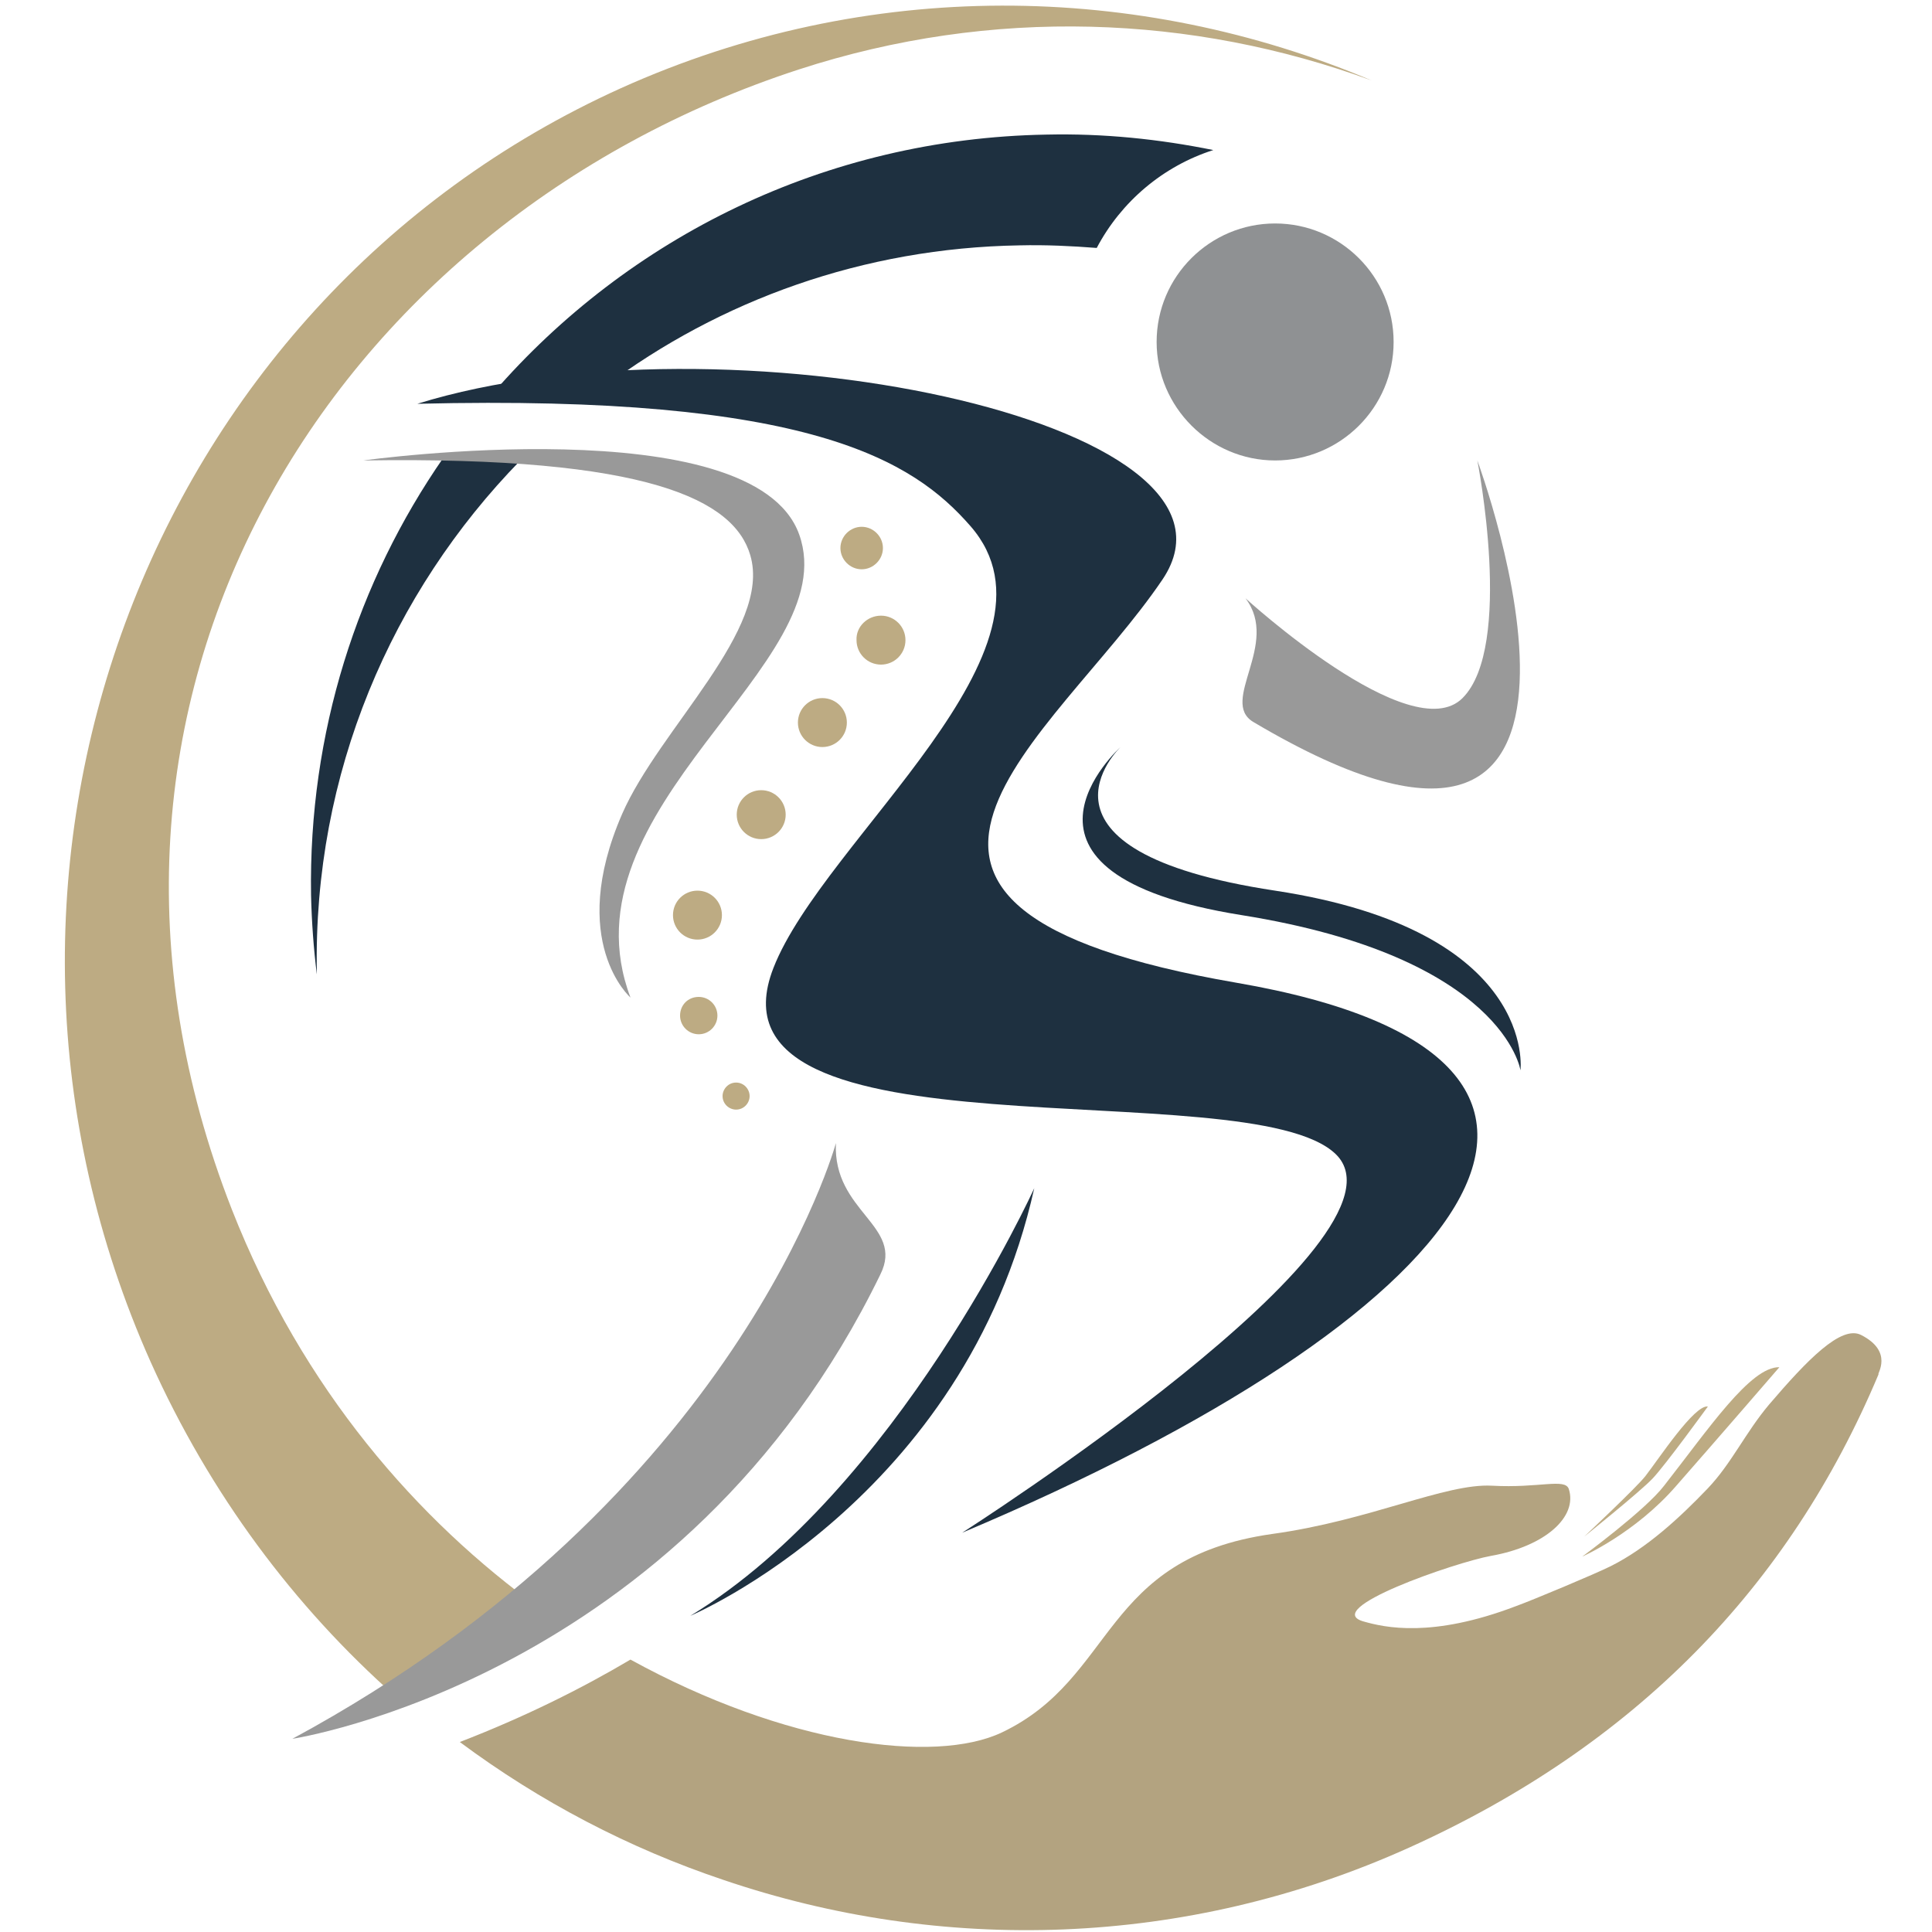
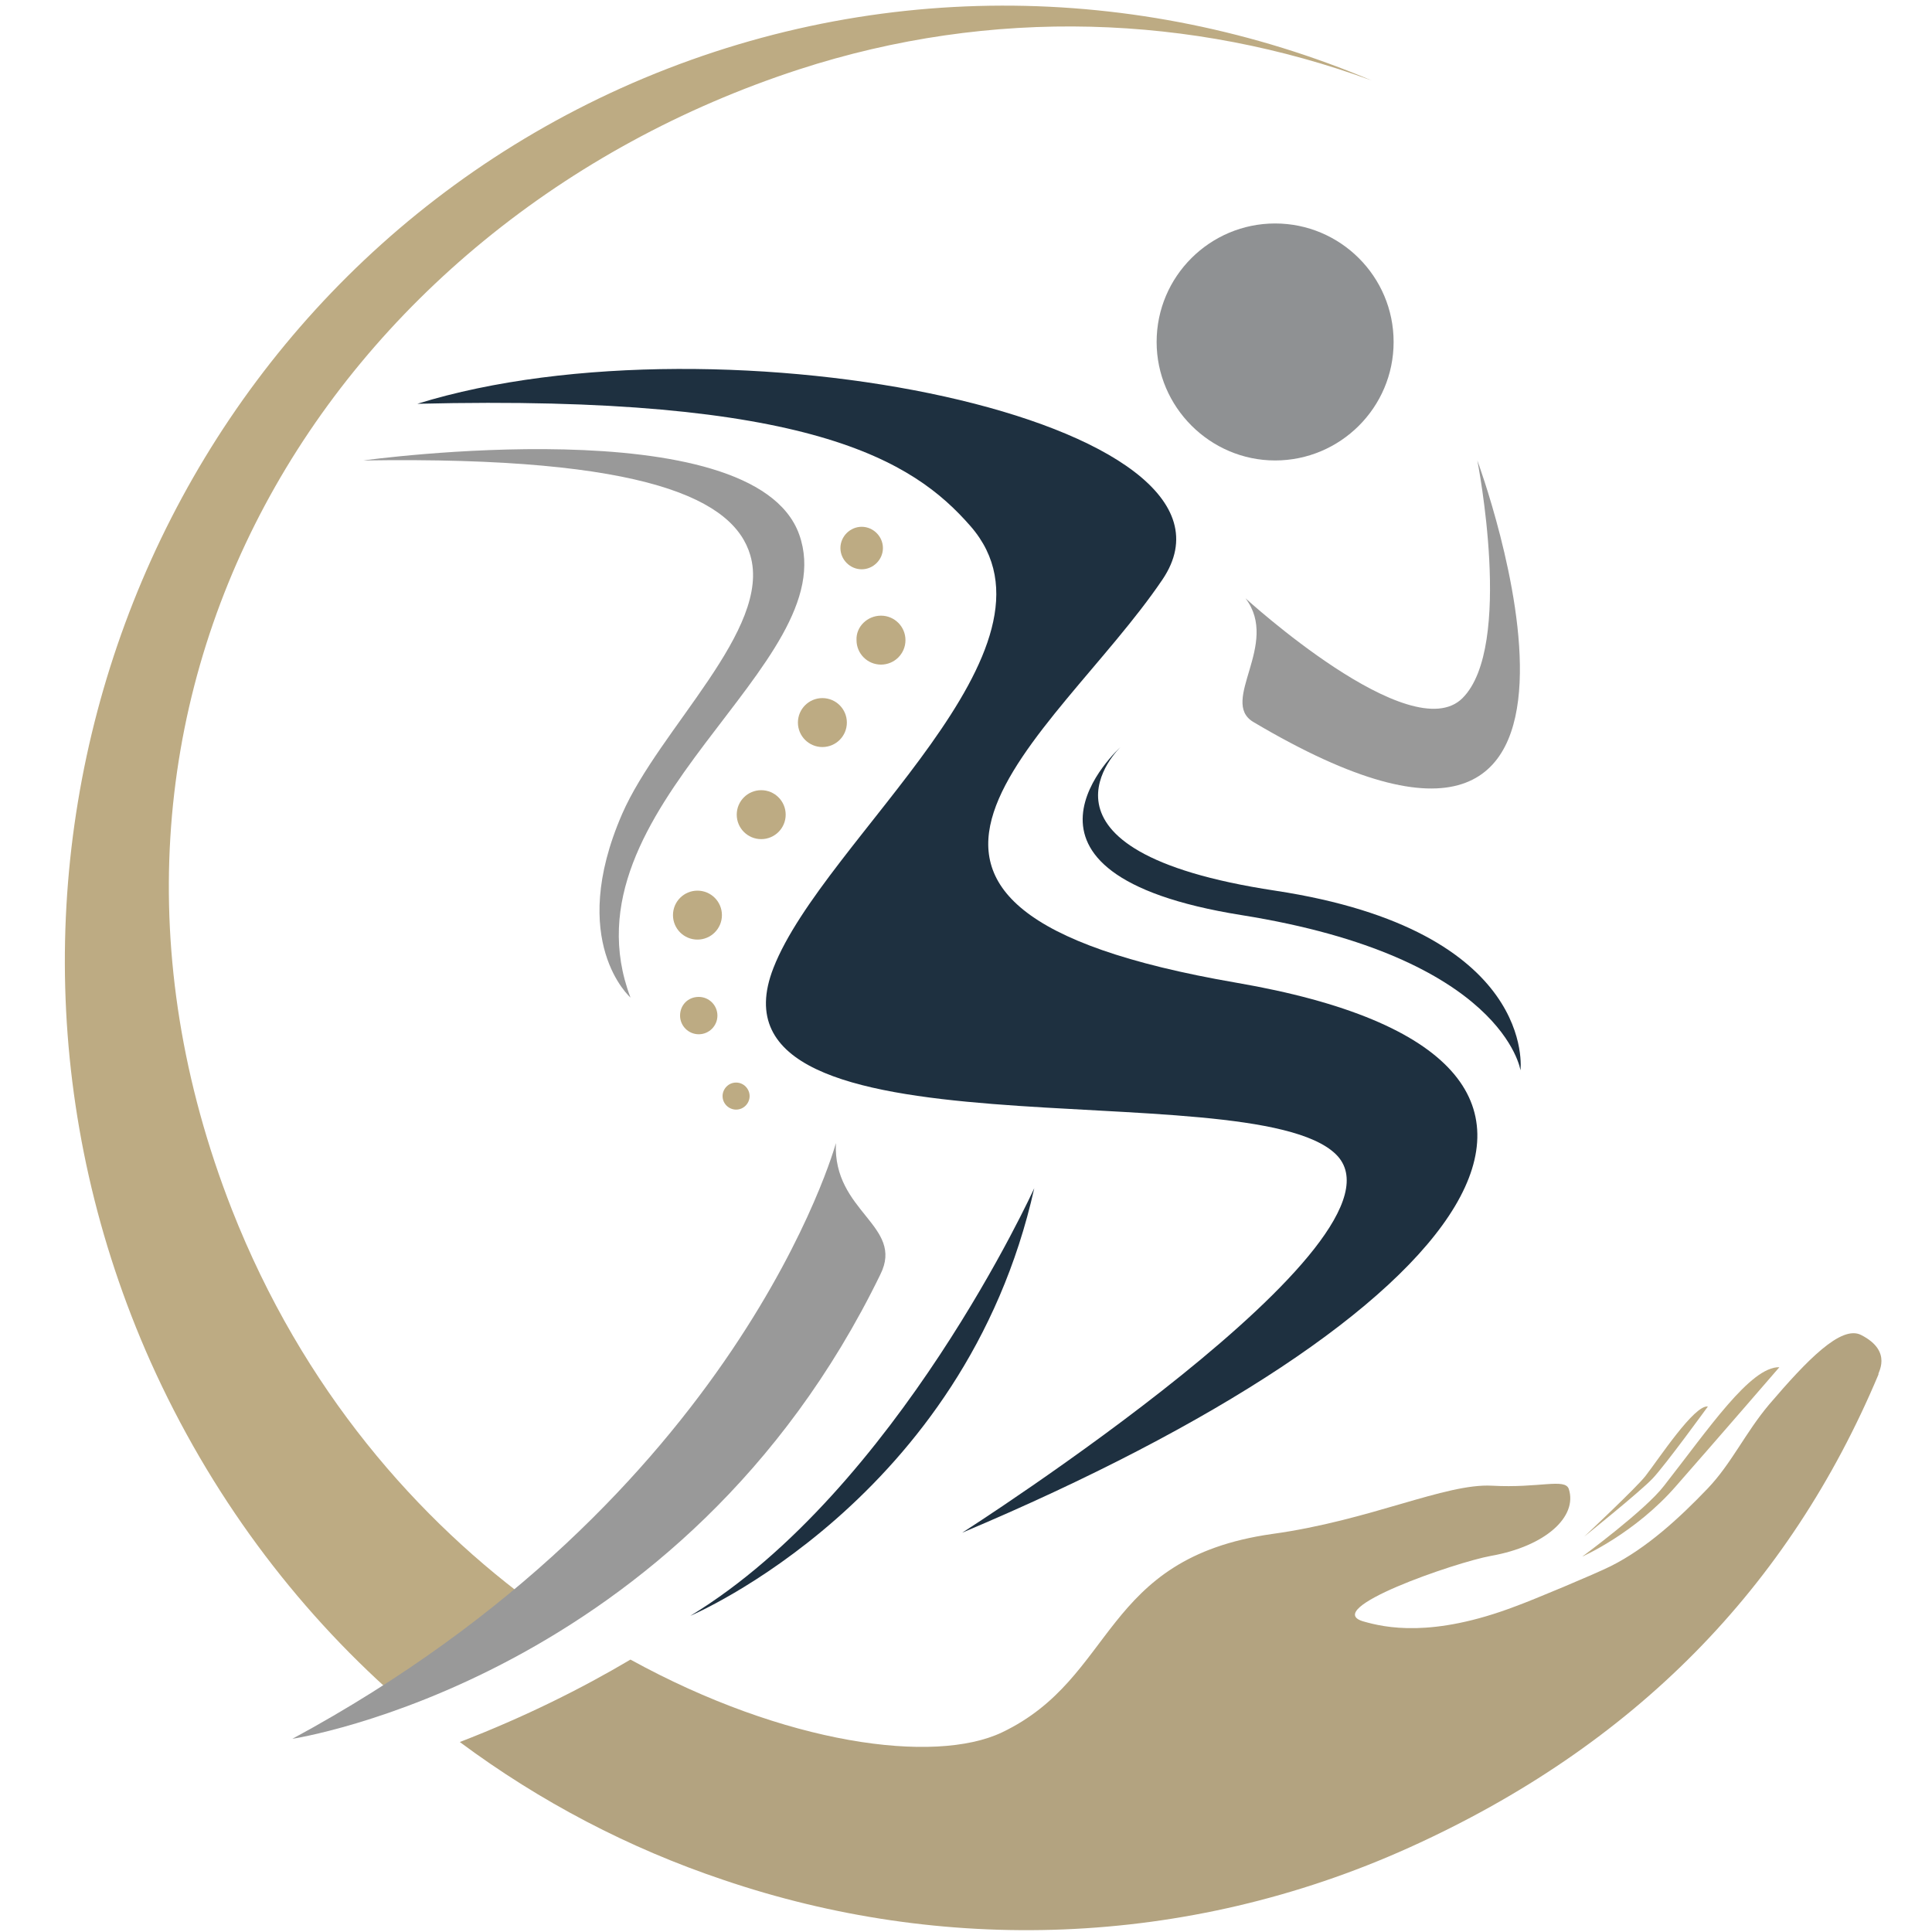
<svg xmlns="http://www.w3.org/2000/svg" width="300" height="300" viewBox="0 0 300 300">
  <title>Holme Farm Physiotherapy</title>
  <path fill="#bdab83" d="M276.3 212.3s-9.5 11-16 18.4c-6.4 7.4-14.6 11-14.6 11s9.8-7.2 12.7-11c6.9-8.8 13.4-18.5 17.9-18.4m-11.1 6.1s-6.6 9.1-8.6 11.2c-2 2.1-10.6 9-10.6 9s8.2-7.7 9.5-9.4c2.1-2.7 7.6-11.1 9.7-10.8m19.4-1.7s-9.5 11-16 18.4c-6.5 7.4-14.6 11-14.6 11s9.8-7.2 12.7-11c7-8.9 13.4-18.5 17.9-18.4m-11.1 6.1s-6.6 9.1-8.6 11.2c-2 2.1-10.6 9-10.6 9s8.2-7.7 9.5-9.4c2.2-2.8 7.6-11.2 9.7-10.8" />
  <path fill="#8f9193" d="M216.4 53.1c0 10.2-8.3 18.4-18.4 18.4s-18.4-8.3-18.4-18.4c0-10.2 8.3-18.4 18.4-18.4s18.4 8.2 18.4 18.4" />
  <path fill="#999" d="M193.4 92.9s25.7 23.5 33.7 15.5c8-8 2.3-36.9 2.3-36.9s29.1 78.5-34.8 40.6c-5.3-3.2 4.2-12.1-1.2-19.2" />
  <path fill="#bdab83" d="M116.4 170.2c0 1.1-.9 2.1-2.1 2.1-1.1 0-2.1-.9-2.1-2.1 0-1.1.9-2.1 2.1-2.1 1.2 0 2.1 1 2.1 2.1m17.4-88.4c1.8 0 3.3 1.5 3.3 3.3 0 1.8-1.5 3.3-3.3 3.3-1.8 0-3.3-1.5-3.3-3.3 0-1.8 1.5-3.3 3.3-3.3m-6.1 26.6c2.1 0 3.8 1.7 3.8 3.8 0 2.1-1.7 3.8-3.8 3.8s-3.8-1.7-3.8-3.8c0-2.1 1.7-3.8 3.8-3.8m9.1-12.8c2.1 0 3.8 1.7 3.8 3.8 0 2.1-1.7 3.8-3.8 3.8-2.1 0-3.8-1.7-3.8-3.8-.1-2.1 1.7-3.8 3.8-3.8m-18.6 27.1c2.1 0 3.8 1.7 3.8 3.8 0 2.1-1.7 3.8-3.8 3.8-2.1 0-3.8-1.7-3.8-3.8 0-2.1 1.7-3.8 3.8-3.8m-9.9 15.6c2.1 0 3.8 1.7 3.8 3.8 0 2.1-1.7 3.8-3.8 3.8-2.1 0-3.8-1.7-3.8-3.8 0-2.1 1.7-3.8 3.8-3.8m.2 16.5c1.6 0 2.9 1.3 2.9 2.9s-1.3 2.9-2.9 2.9c-1.6 0-2.9-1.3-2.9-2.9s1.2-2.9 2.9-2.9" />
-   <path fill="#1e3040" d="M80.8 71.5c-3.7-.4-7.6-.5-11.9-.5-13.4 19.3-21 42.8-20.6 68 .1 4.2.4 8.3.9 12.3v-.3c-.6-30.9 11.6-59 31.6-79.5m81.7-50.6c-34.4.6-65 16-85.9 40.1 4.7-.5 10.6-.9 17.2-.9 18-13.5 40.3-21.6 64.5-22 4.1-.1 8.1.1 12 .4 3.8-7.2 10.3-12.7 18.1-15.2-8.4-1.7-17-2.6-25.9-2.4" />
  <path fill="#1e3040" d="M64.8 62.7C112.2 48 197.2 65.3 180.5 90c-16.7 24.7-57 50.8 11.5 62.6 68.5 11.8 36.2 52.2-42.6 85.4 0 0 71.6-45.7 58-58.8-13.6-13.1-99.4 2-87.3-28.9 7.8-20 47.1-49.7 30.6-68.6-8.9-10.2-24.9-20.5-85.9-19" />
  <path fill="#b3a380" d="M289 207.3c-3.1-1.6-8.4 3.9-14.3 10.8-3.7 4.4-5.8 9.1-9.5 13-4.4 4.6-9.5 9.3-15.1 12.1-2.4 1.2-12.2 5.3-14.7 6.2-13.1 5-20.4 3.3-23.6 2.4-7-1.9 14.2-9.2 19.7-10.2 8.5-1.5 13.5-6.1 12.1-10.4-.6-1.7-4.6-.1-11.9-.5-7.3-.4-18.9 5.4-34.2 7.5-26.6 3.8-24.1 22.3-41.9 30.8-10.5 5-33.7 1.9-57.7-11.3-7.6 4.5-16.4 8.9-26.5 12.8 12.5 9.3 26.3 16.5 40.9 21.4 33.8 11.5 71.7 10.7 106.5-5 35-15.8 59-40.4 72.9-73.5-.3 0 2.4-3.5-2.7-6.1" />
  <path fill="#bdab83" d="M61.4 263.4c6.5-3.5 14.4-8 22.5-13.6-19-13.7-36.9-34-47.9-62-31-79.2 15.3-153.3 88-177 30.1-9.8 61.2-8.5 89 1.7-36.2-15.3-78.2-16.1-116.6 1.2-74.1 33.5-106.8 122.1-73 197.8 9.2 20.5 22.3 38 38 51.9" />
  <path fill="#999" d="M129.8 177.5s-15 55-84.4 92.5c0 0 60.7-9.2 91.3-72.1 3.8-7.6-7.4-9.7-6.9-20.4m-73.4-106S117 63.1 124.1 83c7.2 20.2-37.4 42.3-26.2 71.9 0 0-9.9-8.7-1.3-28.5 5.8-13.3 23.3-28.7 19.9-40.2-2.5-8.5-15.6-15.4-60.1-14.7" />
  <path fill="#1e3040" d="M160.6 184.5s-21.3 46.9-53.4 66.4c0 0 42.6-18 53.4-66.4M174 116s-21.9 19.6 18.8 26.1 43.3 24.1 43.3 24.1 2.7-21.7-38.1-27.9c-41-6.2-24-22.3-24-22.3" />
</svg>